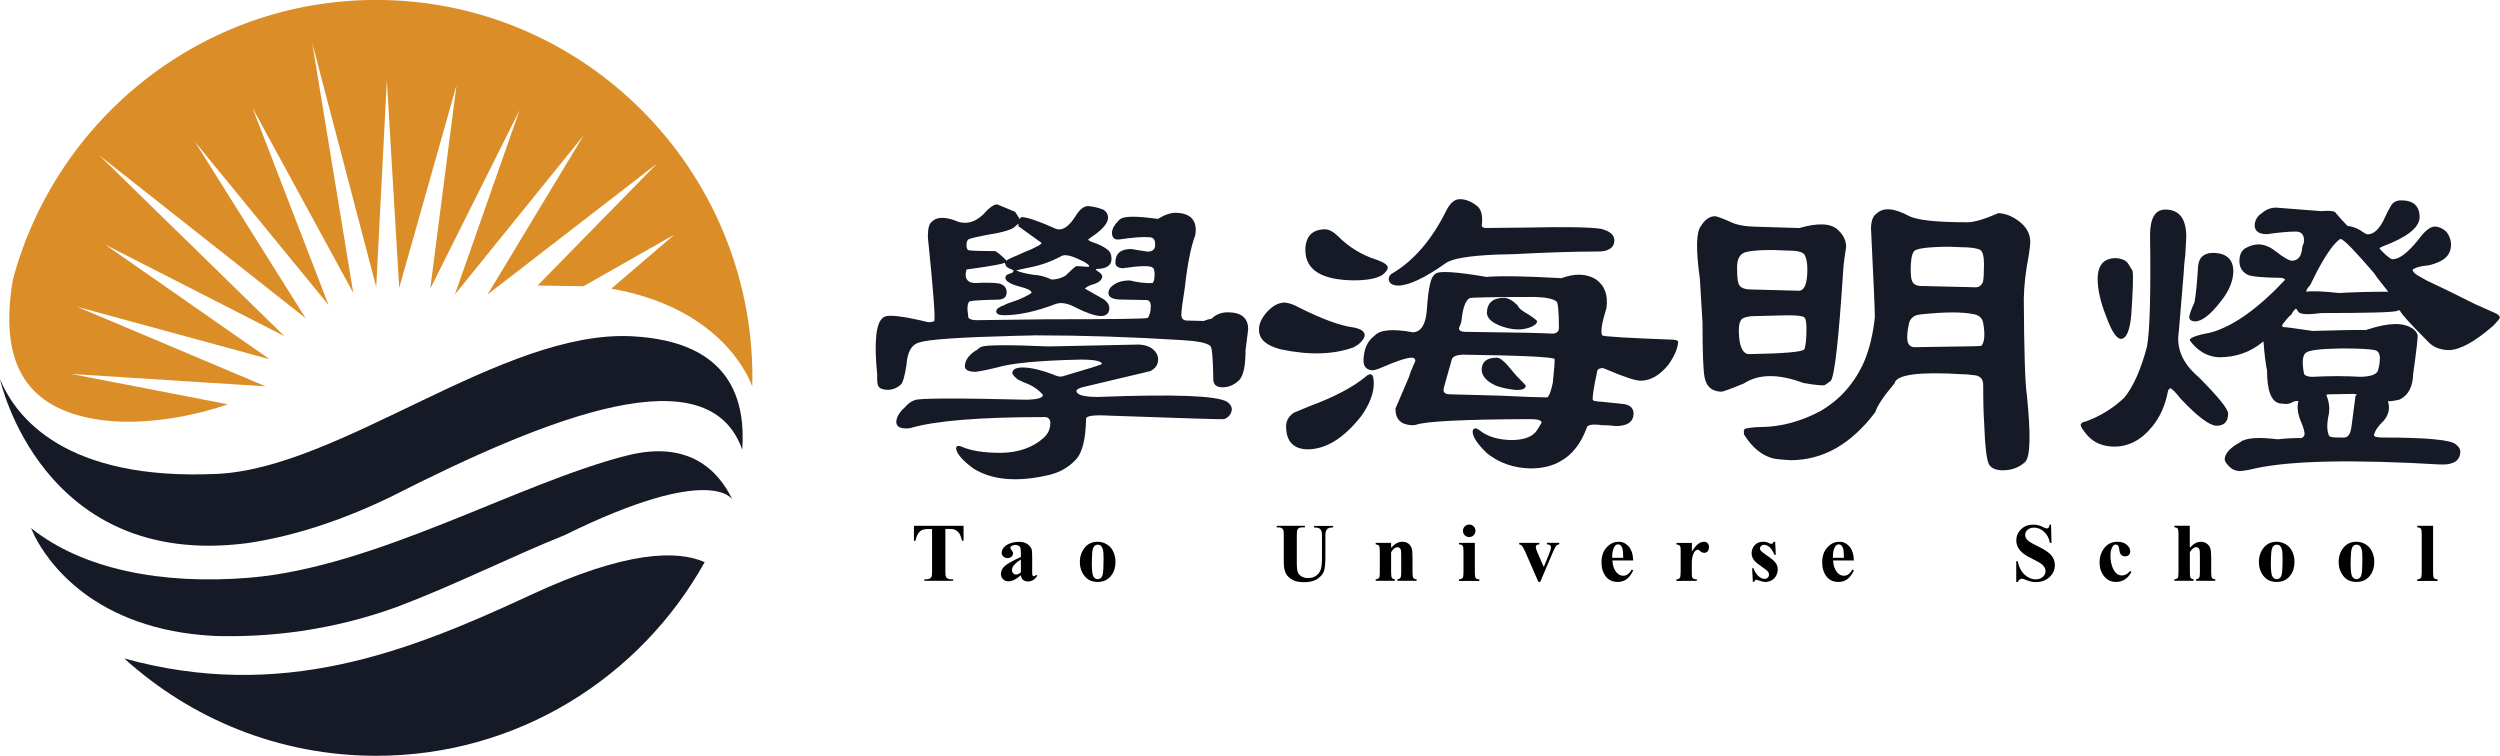
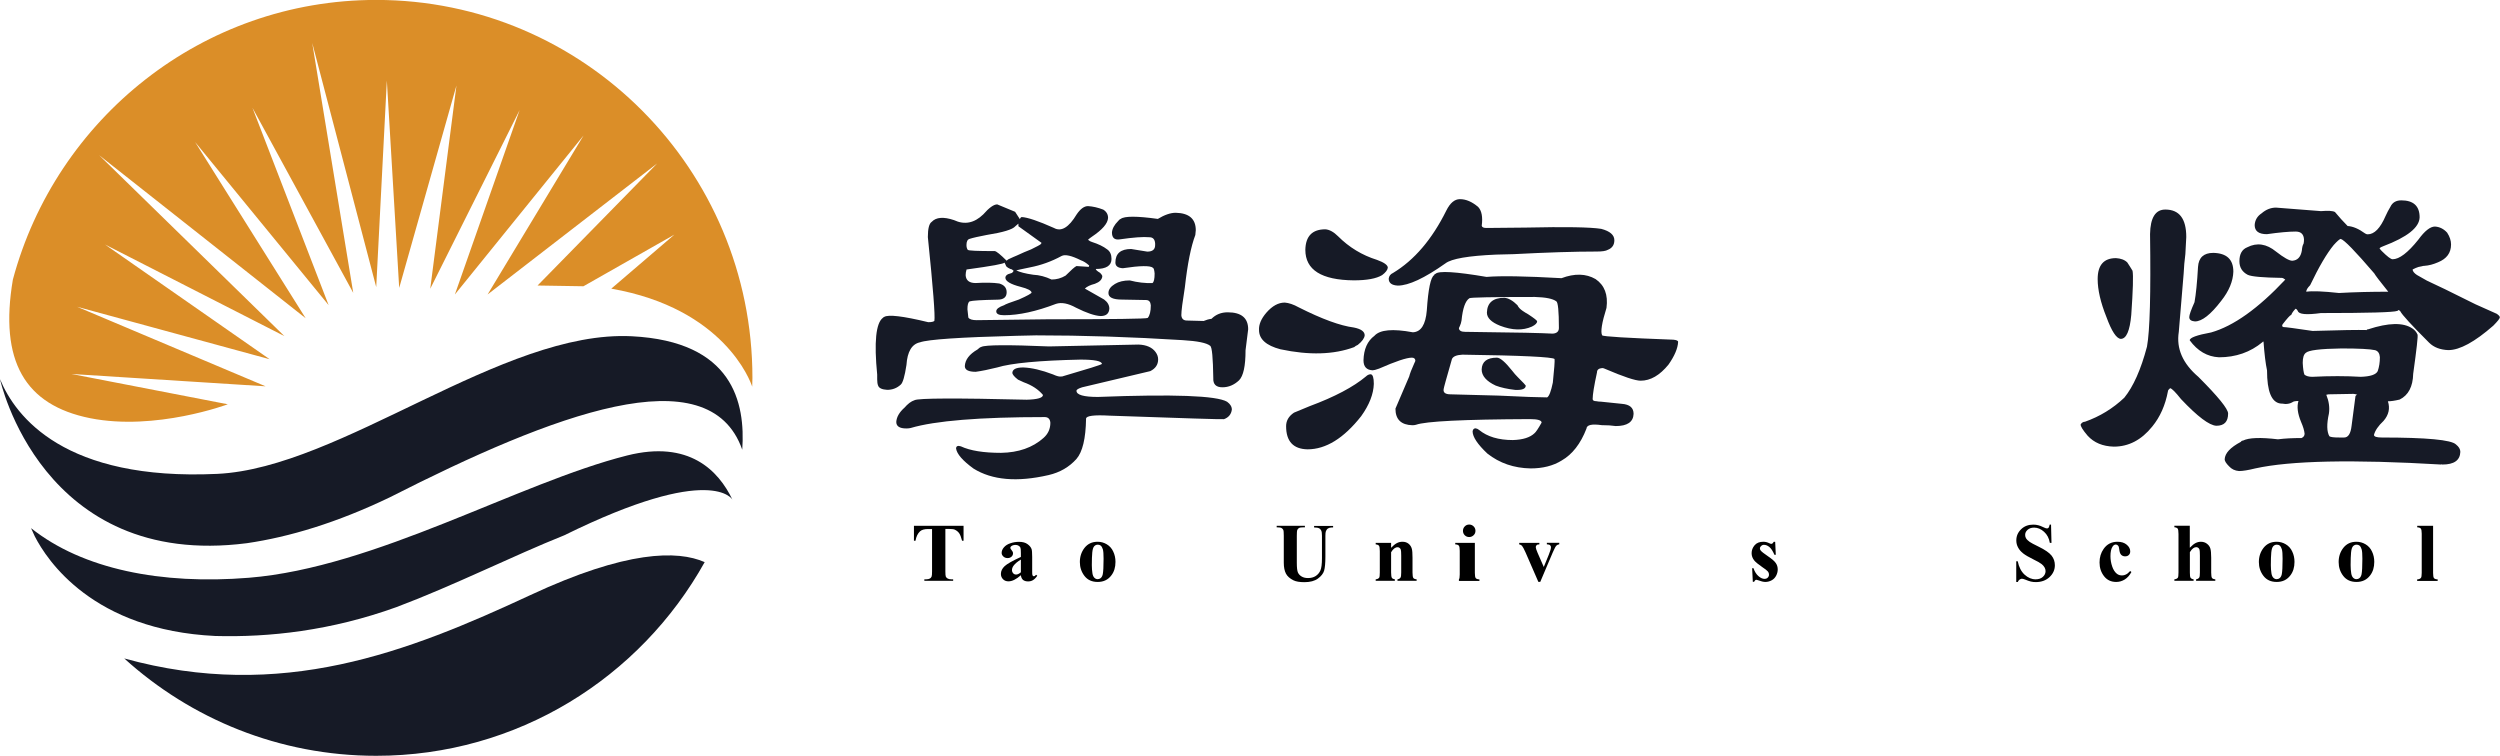
<svg xmlns="http://www.w3.org/2000/svg" version="1.1" id="图层_1" x="0px" y="0px" viewBox="0 0 3340.5 1009.9" style="enable-background:new 0 0 3340.5 1009.9;" xml:space="preserve">
  <style type="text/css">
	.st0{fill:#161A26;}
	.st1{fill:#DB8E28;}
</style>
  <g>
    <g>
      <path class="st0" d="M1533.6,424.8c2.7-3.1,4.1-8.7,4.1-16.9c-0.4-4.7-2.5-7-6.4-7l-32.1-0.6c-12.1,0-18.1-2.9-18.1-8.7    c0-4.7,2.9-8.7,8.7-12.2c5-3.1,11.7-4.7,19.8-4.7c10.5,2.7,20.6,3.9,30.3,3.5c1.9-1.2,2.9-5.4,2.9-12.8c-0.4-4.7-1.2-7.2-2.3-7.6    c-3.5-3.1-16.9-2.9-40.2,0.6c-6.6-0.4-9.9-2.9-9.9-7.6c0-12,7-18.1,21-18.1l21.6,3.5c7,0,10.5-2.9,10.5-8.7v-2.3    c-0.4-5.4-2.9-8.2-7.6-8.2c-8.2-0.8-21.6,0.2-40.2,2.9c-6.6,0.8-9.9-2.3-9.9-9.3c0.4-5,3.1-10.1,8.2-15.2c1.2-1.5,2.3-2.5,3.5-2.9    c5-3.9,21.6-3.9,49.6,0c8.9-5.4,16.9-8.2,23.9-8.2c17.9,0.4,26.8,8.2,26.8,23.3c-0.4,3.1-0.6,5.2-0.6,6.4    c-5.8,15.2-10.5,38.5-14,70c-3.1,19.1-4.7,31.5-4.7,37.3c0.4,4.7,2.9,7,7.6,7l22.2,0.6c3.5-1.5,7-2.5,10.5-2.9    c5.8-5.8,13-8.7,21.6-8.7c18.3,0,27.4,7.6,27.4,22.7l-3.5,28c0,21-2.9,34.4-8.7,40.2c-6.6,6.2-14,9.3-22.2,9.3    c-8.6,0-12.6-4.1-12.2-12.2c-0.4-27.2-1.7-41.6-4.1-43.2c-4.7-3.9-16.9-6.4-36.7-7.6c-68.8-4.3-134.1-6.4-196-6.4l-26.2,0.6    c-75.4,1.9-118.4,4.9-128.9,8.7c-10.9,2.3-16.9,12.4-18.1,30.3c-2.3,15.2-4.9,23.9-7.6,26.2c-5.1,4.7-11.1,7-18.1,7    c-7-0.4-11.1-2.3-12.2-5.8c-0.8-1.9-1.2-4.7-1.2-8.2v-6.4c-4.3-43.5-1.7-68.8,7.6-75.8c0.8-0.8,1.4-1.2,1.7-1.2    c5.4-3.5,25.1-1.2,58.9,7c4.3,0,7-0.6,8.2-1.7c1.2-6.6-1.7-43.9-8.7-112c0-11.3,1.7-18.1,5.2-20.4c5.8-6.2,15.7-7,29.7-2.3    c14,6.6,27,4.1,39.1-7.6c7.8-8.9,14-13.4,18.7-13.4c7.8,3.1,15.7,6.4,23.9,9.9c0.4,0.8,2.5,4.1,6.4,9.9c0.4-1.5,1.2-2.5,2.3-2.9    c7.8,0.4,22.2,5.2,43.2,14.6c9.7,5.4,19.8-0.6,30.3-18.1c5-7.4,10.1-11.1,15.2-11.1c6.6,0.4,13.4,2,20.4,4.7    c4.3,2.7,6.4,6.4,6.4,11.1c-0.4,7.4-7.6,15.7-21.6,25.1c-2.3,1.6-4.1,2.9-5.2,4.1c1.9,1.6,3.7,2.5,5.2,2.9    c8.5,2.7,15.4,6,20.4,9.9c3.9,2.7,5.8,7,5.8,12.8c0,8.9-7,13.4-21,13.4c0,1.2,1.9,2.9,5.8,5.2c1.9,1.9,2.9,3.5,2.9,4.7    c-0.4,4.3-3.7,7.6-9.9,9.9c-6.2,1.6-10.7,3.7-13.4,6.4l25.7,14.6c4.7,3.5,7,7.6,7,12.2c-0.4,6.6-4.3,9.9-11.7,9.9    c-7.8-0.4-18.7-4.1-32.7-11.1c-10.5-5.8-19.4-7.6-26.8-5.2c-26.4,10.1-49.6,15.2-69.4,15.2c-7,0-10.5-1.7-10.5-5.2    c0-3.1,3.5-5.8,10.5-8.2c1.5-1.2,8.2-3.7,19.8-7.6c11.3-5,16.9-8.2,16.9-9.3c-0.4-2.7-5.2-5.2-14.6-7.6    c-13.6-3.5-20.4-7.6-20.4-12.2c0-1.9,1.2-3.5,3.5-4.7l5.2-1.7c1.2-0.8,1.9-1.8,2.3-2.9c-1.6-1.5-2.9-2.3-4.1-2.3    c-4.3-1.9-6.4-3.7-6.4-5.2c-0.8-1.9-1.4-3.1-1.7-3.5c0,1.6-16.9,4.7-50.7,9.3c-0.8,2.7-1.2,5.2-1.2,7.6c0.4,7,4.9,10.5,13.4,10.5    c12.8-0.8,23.3-0.6,31.5,0.6c6.6,1.9,9.9,5.8,9.9,11.7c0,6.6-4.1,9.9-12.2,9.9c-21.4,0.4-33.8,1.2-37.3,2.3    c-2,1.2-2.9,4.7-2.9,10.5c0.4,4.7,0.8,8.4,1.2,11.1c1.5,2.3,5.2,3.5,11.1,3.5l95.1-1.2C1487.9,426.6,1532.4,426,1533.6,424.8z     M1521.3,460.4c10.5,0.4,18.1,3.7,22.7,9.9c2.3,3.1,3.5,6.4,3.5,9.9c0,7-3.5,12.2-10.5,15.7l-91,21.6c-5.1,1.6-7.6,3.1-7.6,4.7    c0,5.4,9.5,8.2,28.6,8.2c101.1-3.9,158.6-1.8,172.6,6.4c4.3,3.1,6.4,6.6,6.4,10.5c-0.8,6.2-4.3,10.5-10.5,12.8    c-2.7,0.4-53.7-1.2-152.8-4.7c-21-1.2-31.5,0.2-31.5,4.1c-0.4,26.4-4.7,44.3-12.8,53.7c-9.7,10.9-22.2,18.1-37.3,21.6    c-42,9.7-75.4,6.8-100.3-8.7c-14.4-10.5-22.2-19.4-23.3-26.8c0-2.3,1.2-3.5,3.5-3.5c1.5,0.4,2.5,0.6,2.9,0.6    c12.4,5.8,30.3,8.7,53.7,8.7c23.3-0.4,42.2-7,56.6-19.8c6.2-5.4,9.3-12.2,9.3-20.4c-0.4-5-2.9-7.6-7.6-7.6    c-86.7,0-146.4,4.9-179.1,14.6c-1.6,0.4-3.5,0.6-5.8,0.6c-8.9,0-13.4-2.9-13.4-8.7c0.4-6.6,4.1-13,11.1-19.2    c4.3-5,8.7-8.4,13.4-9.9c5.4-2.7,55.4-2.9,149.9-0.6c14.4-0.4,21.6-2.5,21.6-6.4c-6.2-7.4-14.8-13-25.7-16.9    c-2.7-1.2-5.2-2.3-7.6-3.5c-5.1-3.9-7.6-7-7.6-9.3c0.4-4.7,5.2-7,14.6-7c11.3,0.4,24.5,3.5,39.7,9.3c4.3,2,7.6,2.9,9.9,2.9    c0.8-0.4,1.4-0.4,1.8,0c34.6-10.1,52.5-15.7,53.7-16.9c-0.4-3.9-9.9-5.8-28.6-5.8c-55.2,1.2-92.4,4.7-111.4,10.5    c-10.9,2.7-20.4,4.7-28.6,5.8c-9.7,0-14.6-2.5-14.6-7.6c0.4-8.5,6-15.9,16.9-22.2c1.9-1.9,3.7-3.1,5.2-3.5    c5.4-2.7,35.6-2.9,90.4-0.6L1521.3,460.4z M1377.8,333.2c7.8-3.9,11.9-6,12.2-6.4c1.2-1.2,1.7-1.9,1.7-2.3l-30.9-22.2v-3.5    c-1.6,1.2-2.9,2.3-4.1,3.5c-3.5,4.3-16.3,8.2-38.5,11.7c-10.5,2-18.1,3.7-22.7,5.2c-2.7,0.8-4.1,3.5-4.1,8.2    c0,2.7,0.6,4.9,1.7,6.4c0.8,1.2,12.8,1.7,36.2,1.7c2.3,0.4,7.6,4.7,15.7,12.8c1.2-0.8,1.9-1.4,2.3-1.8c5-2.3,8.9-4.1,11.7-5.2    C1365.4,338.3,1371.6,335.6,1377.8,333.2z M1454.8,356.6c0.4-0.8,0.6-1.4,0.6-1.8c-3.9-3.5-7.6-5.8-11.1-7    c-12.4-6.2-21-8.2-25.7-5.8c-13.6,7.4-27.6,12.4-42,15.2c-11.3,2.3-17.5,3.7-18.7,4.1c4.7,2.3,12.2,4.3,22.7,5.8    c8.2,0.4,16.3,2.5,24.5,6.4c6.6,0,12.8-1.7,18.7-5.2c7.4-7.4,12.2-11.7,14.6-12.8C1443.5,355.8,1449,356.2,1454.8,356.6z" />
      <path class="st0" d="M1808.9,437.6c9.7,1.9,14.6,5.4,14.6,10.5c-0.4,3.9-3.5,8.2-9.3,12.8c-1.9,0.8-3.5,1.7-4.7,2.9    c-27.2,10.1-60.1,11.1-98.6,2.9c-19.1-5-28.6-13.6-28.6-25.7c-0.4-7.4,2.9-15.2,9.9-23.3c7.8-8.9,15.9-13.4,24.5-13.4    c5.4,0.4,11.7,2.5,18.7,6.4C1766.5,426.4,1791,435.3,1808.9,437.6z M1835.7,512.9c-0.4,13.6-6,28-16.9,43.2    c-23.3,29.6-47.2,44.3-71.7,44.3c-19.1-0.4-28.6-10.7-28.6-30.9c0-7.4,3.5-13.4,10.5-18.1l21-8.7c33.4-12.4,58.5-25.7,75.2-39.7    c1.9-1.9,4.1-2.9,6.4-2.9C1834.3,500.4,1835.7,504.7,1835.7,512.9z M1787.9,315.7c14.8,14.8,32.1,25.3,51.9,31.5    c9.7,3.5,14.6,7,14.6,10.5c-0.4,3.1-2.9,6.4-7.6,9.9c-7.8,4.7-20.4,7-37.9,7c-43.2-0.4-64.7-14-64.7-40.8    c0.4-18.3,9.3-27.4,26.8-27.4C1776.4,306.8,1782.1,309.9,1787.9,315.7z M2086.5,371.7c17.5-6.6,32.7-6.2,45.5,1.2    c12,8.2,16.9,21,14.6,38.5c-6.2,19.8-8.2,32.1-5.8,36.7c1.5,1.6,33.2,3.5,95.1,5.8c4.3,0.4,6.4,1.4,6.4,2.9    c-0.4,8.6-4.7,18.7-12.8,30.3c-11.7,14.4-24.1,21.6-37.3,21.6c-7,0-22.7-5.2-47.2-15.7c-1.6-0.8-2.9-1.2-4.1-1.2    c-4.7,0.4-7,2.3-7,5.8c-3.9,17.9-5.8,29.7-5.8,35.6c0,1.9,1.7,2.9,5.2,2.9c1.5,0.4,3.5,0.6,5.8,0.6l28,2.9    c10.5,0.8,15.7,5.2,15.7,13.4c-0.4,10.9-8.4,16.3-23.9,16.3c-5.1-0.8-11.3-1.2-18.7-1.2c-13.2-1.9-20-0.4-20.4,4.7    c-7.8,20.2-18.9,34.4-33.2,42.6c-11.3,7-25.1,10.5-41.4,10.5c-22.2-0.4-41.4-7-57.7-19.8c-13.2-12.4-19.8-22.4-19.8-29.7    c0.4-2.7,1.7-4.1,4.1-4.1c1.9,0.4,3.5,1.2,4.7,2.3c10.9,8.9,25.9,13.4,44.9,13.4c13.6-0.4,23.3-3.5,29.2-9.3    c1.5-1.2,4.7-5.8,9.3-14c0-3.1-5.2-4.7-15.7-4.7c-88.7,0.4-139.4,2.9-152.2,7.6c-1.6,0.4-3.1,0.6-4.7,0.6    c-15.2-0.4-22.7-7.8-22.7-22.2l18.4-43c0.8-3.5,3.1-9.5,7-18.1c0.8-1.2,1.2-2.3,1.2-3.5c-0.4-2.3-1.9-3.5-4.7-3.5    c-7,0-21.6,4.9-43.7,14.6c-4.3,1.6-7.2,2.3-8.7,2.3c-8.2-0.4-12.2-4.9-12.2-13.4c0.4-14.8,5.2-25.7,14.6-32.7    c7.4-8.2,24.5-9.7,51.3-4.7c10.9-0.4,17.1-10.1,18.7-29.2c1.9-28.8,5.2-44.5,9.9-47.2c0-0.8,0.6-1.4,1.7-1.7    c4.3-4.3,27-2.9,68.2,4.1C2005.2,368.4,2038.7,369,2086.5,371.7z M2038.7,304.1c52.9-1.2,86.5-0.6,100.9,1.7    c11.7,3.1,17.5,8.2,17.5,15.2c0,6.2-2.9,10.5-8.7,12.8c-2.7,1.6-7.6,2.3-14.6,2.3c-29.9,0-67.1,1.2-111.4,3.5l-23.3,0.6    c-36.9,1.6-59.5,5.4-67.7,11.7c-28,19.8-49.2,29.7-63.6,29.7c-8.2-0.4-12.2-3.5-12.2-9.3c0.4-3.5,2.3-6,5.8-7.6    c28.4-17.1,52.1-44.9,71.2-83.4c5-10.1,11.1-15.2,18.1-15.2c8.2,0,16.3,3.5,24.5,10.5c4.7,5.1,6.2,13.4,4.7,25.1    c0.4,2,2.5,2.9,6.4,2.9L2038.7,304.1z M2067.3,531c2.7-1.5,5.2-8.2,7.6-19.8c1.9-18.3,2.7-28.8,2.3-31.5    c-2.7-2.7-43.7-4.7-123.1-5.8c-7.8,0.4-12.4,2.3-14,5.8c-7.4,25.7-11.1,39.1-11.1,40.2c-0.8,4.7,2.3,7,9.3,7l64.2,1.7    C2035.2,530.2,2056.8,531,2067.3,531z M2074.8,445.8c5.4-0.4,8.2-2.9,8.2-7.6c0-22.5-1.2-34.4-3.5-35.6    c-4.7-3.5-14.2-5.4-28.6-5.8c-57.2,0-86.3,0.6-87.5,1.7c-5.4,3.5-8.9,13.4-10.5,29.7c-0.4,2.7-1.2,5.2-2.3,7.6    c-0.8,1.6-1.2,2.5-1.2,2.9c0.4,3.1,3.1,4.7,8.2,4.7l80.5,1.2C2055.6,445,2067.8,445.4,2074.8,445.8z M2028.2,504.1    c7,7,10.5,10.7,10.5,11.1c0,4.3-4.7,6.2-14,5.8c-10.5-1.2-19.2-3.1-26.2-5.8c-12.4-5.8-18.7-13-18.7-21.6    c0.4-10.5,7.2-15.7,20.4-15.7c4.3,0,11.1,5.8,20.4,17.5C2022.9,498.5,2025.5,501.4,2028.2,504.1z M2042.2,420.1    c7.8,5.1,11.7,8.2,11.7,9.3c0,2.3-2.3,4.7-7,7c-12.1,5.4-26.2,5.1-42.6-1.2c-11.7-4.7-17.5-10.5-17.5-17.5    c0.4-13.2,8.2-19.8,23.3-19.8c5.4,0.4,11.3,3.7,17.5,9.9c1.2,2.7,3.5,5.2,7,7.6C2036.9,417,2039.5,418.6,2042.2,420.1z" />
-       <path class="st0" d="M2404.4,304.7c25.3-7.4,42.6-6.4,51.9,2.9c7,6.6,10.5,14,10.5,22.2c-0.4,2.3-1.2,7.6-2.3,15.7    c-0.8,5.4-1.4,11.7-1.8,18.7c-5.8,89.4-11.3,137.6-16.3,144.6c-3.1,2.3-5.8,4.3-8.2,5.8c-3.9,0.8-13.4-0.2-28.6-2.9    c-33.1-12.4-59.5-12.2-79.3,0.6c-17.9,7.4-28,11.1-30.3,11.1c-12.4-0.4-19.8-6.6-22.2-18.7c-1.9-8.2-2.9-32.7-2.9-73.5l-3.5-58.3    c-5.4-38.9-5.1-62.4,1.2-70.6c5.4-8.9,11.9-13.4,19.2-13.4c3.1,0.4,9.9,2.9,20.4,7.6c7.8,3.9,18.7,6,32.7,6.4L2404.4,304.7z     M2333.3,336.7c-8.2,2-12.2,8.7-12.2,20.4c0,11.3,0.6,18.3,1.7,21c1.5,5.8,7.2,8.7,16.9,8.7l64.2,1.7c7.4-0.4,11.1-9.9,11.1-28.6    c0-8.2-1.2-14.6-3.5-19.2c-2.3-3.9-9.3-5.8-21-5.8C2364.4,333.4,2345.3,334,2333.3,336.7z M2340.3,422.5    c-8.6,0.8-13.4,2.9-14.6,6.4c-1.6,2.3-2.3,7-2.3,14c0.4,19.1,4.7,29.2,12.8,30.3c47-0.8,71.9-2.9,74.7-6.4    c1.9-4.3,2.9-13.6,2.9-28c0-8.9-1.2-14-3.5-15.2c-2.3-1.5-9.9-2.3-22.7-2.3L2340.3,422.5z M2649.9,512.9    c-0.4-7.4-4.9-11.3-13.4-11.7c-5.4-0.8-10.5-1.2-15.2-1.2c-57.5-3.5-87.5,0.6-89.8,12.2c-14.8,17.5-23.3,30.3-25.7,38.5    c-32.3,42.8-70,64.2-113.1,64.2c-9.3-0.4-17.1-1.2-23.3-2.3c-15.2-3.9-28.2-14.6-39.1-32.1v-1.2c-0.8-4.7,0.6-7,4.1-7    c6.6-1.2,13-1.7,19.2-1.7c26.8-0.4,53.3-7.6,79.3-21.6c26-15.2,45.5-37.3,58.3-66.5c7-17.1,11.7-36.7,14-58.9    c0-9.3-1.8-49-5.2-119c0.4-10.1,2.9-16.5,7.6-19.2c8.5-8.5,22.7-7.6,42.6,2.9c10.5,5.8,36.7,8.7,78.7,8.7    c8.9,0,22.7-4.1,41.4-12.2c9.7,0.4,19.2,4.3,28.6,11.7c9.3,7.4,14,16.5,14,27.4c-0.4,5.4-1.2,11.7-2.3,18.7    c-3.9,19.8-6,38.5-6.4,56c0.4,70.8,1.7,113.9,4.1,129.5c5.4,52.5,4.7,82.2-2.3,89.2c-8.2,7.4-18.1,11.1-29.7,11.1    c-8.6,0-14.6-2.3-18.1-7c-3.5-5-5.8-23.9-7-56.6C2650.3,550.4,2649.9,533.1,2649.9,512.9z M2647.6,462.1c4.3-5.4,5-15.7,2.3-30.9    c-1.2-5.8-4.9-9.5-11.1-11.1c-15.6-3.5-39.7-3.5-72.3,0c-9.7,0.8-15.2,5.8-16.3,15.2c-1.2,5.4-1.8,11.1-1.8,16.9    c0.4,7.8,3.7,11.7,9.9,11.7l39.1-0.6C2630.5,462.9,2647.2,462.5,2647.6,462.1z M2620.2,330.3c-7-0.4-13.6-0.6-19.8-0.6    c-26.4,0.4-40.8,2.5-43.2,6.4c-2.7,3.9-4.1,11.7-4.1,23.3c0,8.2,0.6,13.4,1.7,15.7c1.5,4.3,5.2,6.6,11.1,7l71.7,1.7    c5.8,0.8,9.9-1.7,12.2-7.6c0.8-5,1.2-12.8,1.2-23.3s-1.7-16.9-5.2-19.2C2640.8,331.5,2632.2,330.3,2620.2,330.3z" />
      <path class="st0" d="M2911.3,443.5c-3.5,22.2,5.2,42.2,26.2,60.1c26.4,26.4,39.7,42.8,39.7,49c0,10.9-5.2,16.3-15.7,16.3    c-9.3-0.4-25.1-12.2-47.2-35.6c-7.4-9.3-12.2-14.2-14.6-14.6c-1.9,1.6-2.9,2.9-2.9,4.1c-3.5,18.7-10.5,34.4-21,47.2    c-14.4,17.9-31.5,26.8-51.3,26.8c-14.8-0.4-26.4-5.2-35-14.6c-6.6-7.8-9.7-12.8-9.3-15.2c1.5-2.3,3.5-3.5,5.8-3.5    c19.8-7,37.3-17.7,52.5-32.1c12-14.8,22.2-37.5,30.3-68.2c3.9-21,5.2-71.2,4.1-150.5c0.4-21.8,7.2-32.7,20.4-32.7    c18.7,0,28,12.2,28,36.7c-0.4,5.8-0.8,13.4-1.2,22.7c-1.2,8.9-1.9,17.7-2.3,26.2L2911.3,443.5z M2842.5,350.7    c2.3,3.5,4.7,7.2,7,11.1c1.2,6.2,0.6,25.9-1.7,58.9c-1.9,21.4-6.6,32.1-14,32.1c-5.8-0.4-12.2-10.1-19.2-29.2    c-7.8-19.4-11.7-36.4-11.7-50.7c0-18.7,8.2-28,24.5-28C2833.9,345.3,2839,347.2,2842.5,350.7z M2932.3,403.8    c1.9-10.5,3.5-26.2,4.7-47.2c0.8-12.4,7.6-18.7,20.4-18.7c17.9,0.4,26.8,8.7,26.8,25.1c-0.4,12.8-5.8,25.9-16.3,39.1    c-14,18.3-25.7,27.4-35,27.4c-5.1-0.4-7.6-2.3-7.6-5.8C2925.3,420.9,2927.6,414.3,2932.3,403.8z M3164.4,440    c27.2-8.9,46.8-9.3,58.9-1.2c3.1,2,5.4,4.7,7,8.2c0.8,2-1.2,19.4-5.8,52.5c-0.4,17.1-6.4,28.6-18.1,34.4    c-6.6,1.6-11.9,2.3-15.7,2.3c3.1,9.3,1.2,18.1-5.8,26.2c-7,6.6-11.3,12.8-12.8,18.7c0,2.3,3.5,3.5,10.5,3.5    c59.9,0,92.9,3.1,99.1,9.3c3.9,3.1,5.8,6.4,5.8,9.9c-0.4,11.3-8.4,16.9-23.9,16.9c-1.2-0.4-1.7-0.4-1.7,0    c-118.6-7-201.4-5.2-248.5,5.2c-9.3,2.3-16.5,3.5-21.6,3.5c-5.4-0.4-9.9-2.5-13.4-6.4c-3.9-3.9-5.8-7-5.8-9.3    c0.4-8.2,7.6-15.9,21.6-23.3c0.8-1.2,1.7-1.7,2.9-1.7c7.8-3.9,23.3-4.5,46.7-1.7c9.3-1.2,19.8-1.7,31.5-1.7    c2.7-1.2,4.1-3.1,4.1-5.8c-0.4-4.3-2-9.5-4.7-15.7c-4.7-11.3-5.8-20.6-3.5-28c-4.3,0-7,0.6-8.2,1.7c-2.7,1.6-5.8,2.3-9.3,2.3    c-2.7-0.4-4.9-0.6-6.4-0.6c-12.1-1.5-18.1-16.3-18.1-44.3c-1.9-8.9-3.5-21.8-4.7-38.5c-0.8,0-1.2,0.2-1.2,0.6    c-16.3,13.6-35.8,20.4-58.3,20.4c-15.6-0.8-28.6-8.4-39.1-22.7c0-3.5,9.5-7,28.6-10.5c29.9-8.5,63-32.1,99.1-70.6    c-1.9-1.5-3.5-2.3-4.7-2.3c-25.3-0.4-40.4-1.7-45.5-4.1c-7.4-3.9-11.1-9.9-11.1-18.1c0-9.7,3.5-15.9,10.5-18.7    c12.8-6.6,25.7-4.7,38.5,5.8c10.5,8.2,17.7,12.2,21.6,12.2c7-0.4,11.3-4.9,12.8-13.4c0.4-4.7,1.2-7.8,2.3-9.3    c0.4-1.5,0.6-3.5,0.6-5.8c-0.4-7-4.1-10.5-11.1-10.5c-9.3,0-22.2,1.2-38.5,3.5c-10.9,0-16.3-4.1-16.3-12.2    c0.4-6.6,3.5-11.9,9.3-15.7c5.8-5,12.2-7.6,19.2-7.6l60.1,4.7c9.7-0.8,15.9-0.4,18.7,1.2c5.4,6.6,11.1,12.8,16.9,18.7    c7,0.4,14.8,3.7,23.3,9.9c1.2,0.8,2.3,1.2,3.5,1.2c8.9,0,16.9-8.2,23.9-24.5c1.9-4.3,4.1-8.4,6.4-12.2c2.7-5.8,7.6-8.7,14.6-8.7    c16.3,0,24.5,7.6,24.5,22.7c-0.4,13.6-16.5,26.4-48.4,38.5c-2.3,0.8-4.1,1.7-5.2,2.9c0.8,1.2,1.8,2.3,2.9,3.5    c7.4,7.4,12.2,11.1,14.6,11.1c8.9,0,20.4-8.7,34.4-26.2c8.5-11.7,15.9-17.5,22.2-17.5c6.2,0.4,11.7,3.1,16.3,8.2    c3.5,5.4,5.2,10.7,5.2,15.7c0,11.3-5.8,19.2-17.5,23.9c-6.2,2.7-12.2,4.3-18.1,4.7c-1.2,0-2.3,0.2-3.5,0.6    c-3.1,0.4-5.8,1.2-8.2,2.3c-2.7,1.2-4.1,1.9-4.1,2.3c0.4,2.3,2.3,4.7,5.8,7c4.3,2.3,8.7,4.9,13.4,7.6    c10.5,4.7,32.1,15.2,64.7,31.5l28.6,12.8c2.7,1.9,4.1,3.5,4.1,4.7c0,1.6-2.9,5.2-8.7,11.1c-24.9,21.8-44.9,32.7-60.1,32.7    c-10.9-0.4-19.4-3.7-25.7-9.9l-0.6-0.6c-22.9-22.9-35.6-36.7-37.9-41.4c-1.2-1.2-2-1.7-2.3-1.7c-0.8,0.8-1.4,1.2-1.7,1.2    c-4.7,1.9-38.7,2.9-102.1,2.9c-19.4,2.7-29.7,1.7-30.9-2.9c-0.8-1.5-1.7-2.5-2.9-2.9c-2.7,2.7-4.7,5.4-5.8,8.2    c-1.6,0.4-5.4,4.7-11.7,12.8c-0.4,1.2-0.6,2-0.6,2.3l1.7,1.2c2.7,0,15.7,1.7,39.1,5.2c37.3-1.2,61.4-1.5,72.3-1.2    C3162.7,440.2,3163.2,440,3164.4,440z M3081,471.5c-2.7,2-4.1,6.4-4.1,13.4c0.4,7.8,1.2,13,2.3,15.7c2.3,1.9,5.8,2.9,10.5,2.9    c23.3-1.2,44.9-1.2,64.7,0c12.8-0.4,20.4-2.9,22.7-7.6c1.9-5.4,2.9-11.7,2.9-18.7c-0.4-5-2.5-8.2-6.4-9.3    c-6.6-1.5-21.6-2.3-44.9-2.3C3100.4,466,3084.5,468,3081,471.5z M3081.6,389.8c8.2-1.2,22.7-0.6,43.7,1.7    c21.4-1.2,43.4-1.7,65.9-1.7c-11.3-14-17.5-22.2-18.7-24.5c-25.3-29.5-40.2-44.9-44.9-46.1c-1.6,0.4-4.7,3.1-9.3,8.2    c-9.3,11.3-19.8,29.2-31.5,53.7C3083.3,384.6,3081.6,387.5,3081.6,389.8z M3132.3,584.6c5.4,0,8.7-5.2,9.9-15.7l5.2-39.7    c0.4-0.8,1.2-1.4,2.3-1.7c-1.9-0.8-3.7-1.2-5.2-1.2l-33.2,0.6c-1.6,0.4-2.5,0.6-2.9,0.6c3.5,8.6,4.7,16.9,3.5,25.1    c-3.1,14-2.9,24.1,0.6,30.3c1.5,1.2,6,1.7,13.4,1.7L3132.3,584.6L3132.3,584.6z" />
    </g>
  </g>
  <g>
    <path class="st1" d="M120.5,558.8c87.6,17.4,183.9-18.6,183.9-18.6l-209-40.5l259.5,16.5L103,409.9L360.3,480l-220-153.3L380,449.1   L132.5,207.4l275.9,217.8L260.7,189.8l178.4,217.9L337.3,144L472,391.3L417.2,57.4l85.5,326.2l14.2-275.9l16.5,277l76.5-270.4   l-35,271.5l119.4-238.7l-86.5,246.4l171.9-212.4L651.5,393.5l226.6-175.1L718.3,381.5l61.3,1l121.5-69l-84.3,72.2   c150.7,26.4,186,123.7,188.3,131c0.2-4,0.3-7.8,0.3-11.8c0-278.8-225.2-505-502.8-505C270.3,0,74.9,158.5,17.2,373.6   C-1.2,482.5,33.2,541.3,120.5,558.8z" />
    <path class="st0" d="M708.8,795.1C545,871.3,375.8,937.9,166,879.8c89.1,80.8,207.2,130.1,336.7,130.1   c188.7,0,352.9-104.4,438.9-258.8C905.2,735.1,837.1,735.3,708.8,795.1z" />
    <path class="st0" d="M844.2,449.3c-173-8.7-388.7,176.2-554,183.9C86.6,642.7,20.9,557.2,0,506.6c0,0,55,254.7,330,219.2   c56.6-8.3,120.1-27.3,190.9-61.3c218.2-111,426.3-190.6,470.9-63.6C996.1,538,979.5,456.2,844.2,449.3z" />
    <path class="st0" d="M754.1,715.2c197.9-97.5,224.6-47.5,224.6-47.5c-18.7-39.1-58.1-79.9-140.7-59.1   C692.7,645.3,501.9,758.3,332.6,772c-116.9,9.5-222.1-11.3-291.1-66.3c1.6,3.6,3.2,7.2,4.9,10.8c16.4,32.1,77.7,125.5,241.3,133.3   c71.7,2,154.6-7,242.1-38.6C606.9,782.2,685.1,742.8,754.1,715.2L754.1,715.2z" />
  </g>
  <g>
    <path d="M1287.5,702.6v19.9h-2c-1.2-4.6-2.4-7.9-3.8-9.9c-1.4-2-3.3-3.6-5.8-4.8c-1.4-0.7-3.8-1-7.2-1h-5.5v56.7   c0,3.8,0.2,6.1,0.6,7c0.4,0.9,1.2,1.8,2.4,2.5c1.2,0.7,2.9,1.1,5,1.1h2.4v2h-38.5v-2h2.4c2.1,0,3.8-0.4,5.1-1.1   c0.9-0.5,1.7-1.4,2.2-2.6c0.4-0.9,0.6-3.1,0.6-6.8v-56.7h-5.3c-5,0-8.5,1-10.8,3.1c-3.1,2.9-5.1,7.1-6,12.5h-2.1v-19.9H1287.5z" />
    <path d="M1364.1,768.6c-6.2,5.5-11.7,8.2-16.6,8.2c-2.9,0-5.3-0.9-7.2-2.8c-1.9-1.9-2.9-4.3-2.9-7.1c0-3.9,1.7-7.3,5-10.4   c3.3-3.1,10.6-7.2,21.7-12.3V739c0-3.8-0.2-6.2-0.6-7.2c-0.4-1-1.2-1.9-2.4-2.6c-1.2-0.7-2.5-1.1-3.9-1.1c-2.3,0-4.3,0.5-5.8,1.6   c-0.9,0.7-1.4,1.4-1.4,2.3c0,0.8,0.5,1.7,1.5,2.8c1.4,1.6,2.1,3.1,2.1,4.5c0,1.8-0.7,3.3-2,4.5c-1.3,1.2-3,1.9-5.2,1.9   c-2.3,0-4.2-0.7-5.7-2.1c-1.5-1.4-2.3-3-2.3-4.8c0-2.6,1-5.1,3.1-7.5c2.1-2.4,4.9-4.2,8.6-5.4c3.7-1.3,7.5-1.9,11.5-1.9   c4.8,0,8.6,1,11.4,3.1c2.8,2,4.6,4.3,5.4,6.6c0.5,1.5,0.8,5,0.8,10.5v19.7c0,2.3,0.1,3.8,0.3,4.4c0.2,0.6,0.5,1,0.8,1.3   c0.4,0.3,0.8,0.4,1.2,0.4c0.9,0,1.9-0.7,2.9-2l1.6,1.3c-1.8,2.7-3.7,4.6-5.6,5.8c-1.9,1.2-4.1,1.8-6.6,1.8c-2.9,0-5.1-0.7-6.8-2   C1365.4,773.4,1364.4,771.4,1364.1,768.6z M1364.1,764.7v-17c-4.4,2.6-7.6,5.3-9.8,8.2c-1.4,2-2.1,3.9-2.1,5.9   c0,1.7,0.6,3.1,1.8,4.4c0.9,1,2.2,1.5,3.8,1.5C1359.6,767.7,1361.7,766.7,1364.1,764.7z" />
    <path d="M1466.6,723.9c4.4,0,8.5,1.1,12.3,3.4s6.7,5.5,8.6,9.7c2,4.2,3,8.8,3,13.8c0,7.2-1.8,13.2-5.5,18   c-4.4,5.9-10.5,8.8-18.3,8.8c-7.6,0-13.5-2.7-17.6-8c-4.1-5.3-6.2-11.5-6.2-18.6c0-7.3,2.1-13.6,6.3-19   C1453.5,726.6,1459.2,723.9,1466.6,723.9z M1466.8,727.8c-1.8,0-3.4,0.7-4.7,2.1c-1.3,1.4-2.2,4.1-2.6,8.2   c-0.4,4.1-0.6,9.8-0.6,17.1c0,3.9,0.3,7.5,0.8,10.8c0.4,2.6,1.2,4.5,2.5,5.9c1.3,1.3,2.8,2,4.4,2c1.6,0,3-0.5,4.1-1.4   c1.4-1.2,2.3-2.9,2.8-5.1c0.7-3.4,1.1-10.4,1.1-20.8c0-6.1-0.3-10.4-1-12.7c-0.7-2.3-1.7-4-3-5   C1469.5,728.1,1468.3,727.8,1466.8,727.8z" />
    <path d="M1705.7,702.6h37.9v2h-1.9c-2.9,0-4.8,0.3-5.9,0.9c-1.1,0.6-1.8,1.4-2.3,2.5c-0.5,1-0.7,3.7-0.7,7.9v36   c0,6.6,0.5,10.9,1.5,13.1s2.6,3.9,4.9,5.3c2.3,1.4,5.1,2.1,8.6,2.1c4,0,7.4-0.9,10.2-2.7c2.8-1.8,4.9-4.3,6.3-7.4   c1.4-3.1,2.1-8.6,2.1-16.4v-30c0-3.3-0.3-5.6-1-7s-1.6-2.4-2.6-2.9c-1.6-0.8-3.9-1.2-6.9-1.2v-2h25.4v2h-1.5   c-2.1,0-3.8,0.4-5.1,1.2c-1.4,0.8-2.4,2.1-3,3.7c-0.5,1.2-0.7,3.2-0.7,6.2v27.9c0,8.6-0.6,14.9-1.7,18.7c-1.1,3.8-3.9,7.4-8.3,10.6   c-4.4,3.2-10.4,4.8-18,4.8c-6.4,0-11.3-0.8-14.7-2.5c-4.7-2.3-8.1-5.3-10-8.9s-2.9-8.5-2.9-14.6v-36c0-4.2-0.2-6.9-0.7-7.9   c-0.5-1-1.3-1.9-2.4-2.5s-3.3-0.9-6.4-0.9V702.6z" />
    <path d="M1858.8,725.4v6.6c2.6-2.8,5.1-4.9,7.5-6.2c2.4-1.3,4.9-1.9,7.7-1.9c3.3,0,6,0.9,8.2,2.7c2.2,1.8,3.6,4.1,4.3,6.8   c0.6,2.1,0.9,6,0.9,11.9V765c0,3.9,0.4,6.3,1.1,7.3c0.7,1,2.2,1.6,4.4,1.8v2h-25.6v-2c1.9-0.3,3.3-1,4.1-2.4   c0.6-0.9,0.9-3.1,0.9-6.7v-22.5c0-4.2-0.2-6.8-0.5-7.9s-0.9-1.9-1.7-2.5c-0.8-0.6-1.6-0.9-2.6-0.9c-3.1,0-6,2.2-8.7,6.7V765   c0,3.8,0.4,6.2,1.1,7.2c0.7,1,2,1.6,3.9,1.9v2h-25.6v-2c2.1-0.2,3.6-0.9,4.6-2.1c0.6-0.8,0.9-3.1,0.9-7v-28.6   c0-3.8-0.4-6.2-1.1-7.2c-0.7-0.9-2.2-1.6-4.4-1.8v-2H1858.8z" />
-     <path d="M1970.7,725.4v40.2c0,3.6,0.4,5.9,1.2,6.9c0.8,1,2.5,1.6,4.9,1.7v2h-27.4v-2c2.2-0.1,3.9-0.7,5-2c0.7-0.8,1.1-3,1.1-6.6   V736c0-3.6-0.4-5.9-1.2-6.9c-0.8-1-2.4-1.6-4.8-1.7v-2H1970.7z M1963.1,700.9c2.3,0,4.3,0.8,6,2.5c1.6,1.6,2.4,3.6,2.4,5.9   c0,2.3-0.8,4.3-2.5,5.9s-3.6,2.4-5.9,2.4s-4.3-0.8-5.9-2.4s-2.4-3.6-2.4-5.9c0-2.3,0.8-4.3,2.4-5.9   C1958.8,701.7,1960.8,700.9,1963.1,700.9z" />
+     <path d="M1970.7,725.4v40.2c0,3.6,0.4,5.9,1.2,6.9c0.8,1,2.5,1.6,4.9,1.7v2h-27.4v-2c0.7-0.8,1.1-3,1.1-6.6   V736c0-3.6-0.4-5.9-1.2-6.9c-0.8-1-2.4-1.6-4.8-1.7v-2H1970.7z M1963.1,700.9c2.3,0,4.3,0.8,6,2.5c1.6,1.6,2.4,3.6,2.4,5.9   c0,2.3-0.8,4.3-2.5,5.9s-3.6,2.4-5.9,2.4s-4.3-0.8-5.9-2.4s-2.4-3.6-2.4-5.9c0-2.3,0.8-4.3,2.4-5.9   C1958.8,701.7,1960.8,700.9,1963.1,700.9z" />
    <path d="M2055.6,777.6l-17.1-39.3c-2.1-4.7-3.7-7.7-4.8-9c-0.8-0.9-2.1-1.6-3.7-1.9v-2h26.9v2c-1.7,0-2.9,0.3-3.5,0.9   c-0.9,0.8-1.3,1.7-1.3,2.8c0,1.3,0.8,3.8,2.4,7.5l8.3,19l6.7-16.4c1.9-4.7,2.9-8,2.9-10c0-1.1-0.4-2-1.2-2.7   c-0.8-0.7-2.2-1.1-4.3-1.2v-2h16.6v2c-1.6,0.2-2.9,0.8-3.9,1.8c-1,1-2.5,3.8-4.6,8.6l-16.9,39.8H2055.6z" />
-     <path d="M2182.3,748.9h-27.8c0.3,6.7,2.1,12,5.4,15.9c2.5,3,5.5,4.5,9,4.5c2.2,0,4.1-0.6,5.9-1.8c1.8-1.2,3.7-3.4,5.7-6.5l1.8,1.2   c-2.7,5.6-5.8,9.6-9.1,11.9c-3.3,2.3-7.2,3.5-11.5,3.5c-7.5,0-13.2-2.9-17.1-8.7c-3.1-4.7-4.7-10.4-4.7-17.3   c0-8.5,2.3-15.2,6.9-20.2c4.6-5,9.9-7.5,16.1-7.5c5.1,0,9.6,2.1,13.4,6.3C2179.9,734.4,2182,740.7,2182.3,748.9z M2168.9,745.3   c0-5.8-0.3-9.8-0.9-12c-0.6-2.2-1.6-3.8-3-4.9c-0.8-0.7-1.8-1-3-1c-1.9,0-3.4,0.9-4.6,2.8c-2.1,3.2-3.2,7.6-3.2,13.2v1.9H2168.9z" />
-     <path d="M2260.7,725.4v11.5c3.4-5.2,6.3-8.7,8.8-10.4c2.5-1.7,5-2.6,7.3-2.6c2,0,3.6,0.6,4.9,1.9c1.2,1.2,1.8,3,1.8,5.3   c0,2.4-0.6,4.3-1.8,5.6c-1.2,1.3-2.6,2-4.3,2c-1.9,0-3.6-0.6-5-1.8c-1.4-1.2-2.2-1.9-2.5-2.1c-0.4-0.2-0.8-0.3-1.2-0.3   c-1,0-2,0.4-3,1.2c-1.5,1.2-2.6,3-3.4,5.3c-1.2,3.5-1.7,7.4-1.7,11.6v11.7l0.1,3c0,2.1,0.1,3.4,0.4,4c0.4,1,1.1,1.7,1.9,2.1   c0.8,0.5,2.3,0.7,4.3,0.8v2H2240v-2c2.2-0.2,3.7-0.8,4.5-1.8c0.8-1,1.2-3.7,1.2-8.2v-28c0-2.9-0.1-4.7-0.4-5.5   c-0.4-1-0.9-1.8-1.6-2.2c-0.7-0.5-1.9-0.8-3.6-1v-2H2260.7z" />
    <path d="M2372,724l0.8,17.3h-1.8c-2.2-5.1-4.5-8.6-6.9-10.5c-2.4-1.9-4.7-2.8-7.1-2.8c-1.5,0-2.7,0.5-3.8,1.5c-1,1-1.6,2.1-1.6,3.4   c0,1,0.4,1.9,1.1,2.8c1.2,1.5,4.4,4,9.7,7.6c5.3,3.6,8.8,6.6,10.5,9.2c1.7,2.5,2.5,5.3,2.5,8.4c0,2.8-0.7,5.6-2.1,8.3   c-1.4,2.7-3.4,4.8-6,6.2c-2.6,1.4-5.4,2.2-8.5,2.2c-2.4,0-5.7-0.8-9.7-2.3c-1.1-0.4-1.8-0.6-2.2-0.6c-1.2,0-2.2,0.9-3,2.7h-1.8   l-0.9-18.2h1.8c1.6,4.8,3.9,8.3,6.7,10.7s5.5,3.6,8,3.6c1.7,0,3.2-0.5,4.3-1.6c1.1-1.1,1.7-2.4,1.7-3.9c0-1.7-0.5-3.2-1.6-4.5   s-3.5-3.2-7.3-5.7c-5.5-3.8-9.1-6.8-10.7-8.8c-2.4-3-3.6-6.2-3.6-9.8c0-3.9,1.3-7.4,4-10.6c2.7-3.2,6.6-4.7,11.7-4.7   c2.7,0,5.4,0.7,8,2c1,0.5,1.8,0.8,2.4,0.8c0.7,0,1.2-0.1,1.6-0.4c0.4-0.3,1-1,1.9-2.3H2372z" />
-     <path d="M2477.2,748.9h-27.8c0.3,6.7,2.1,12,5.4,15.9c2.5,3,5.5,4.5,9,4.5c2.2,0,4.1-0.6,5.9-1.8c1.8-1.2,3.7-3.4,5.7-6.5l1.8,1.2   c-2.7,5.6-5.8,9.6-9.1,11.9c-3.3,2.3-7.2,3.5-11.5,3.5c-7.5,0-13.2-2.9-17.1-8.7c-3.1-4.7-4.7-10.4-4.7-17.3   c0-8.5,2.3-15.2,6.9-20.2c4.6-5,9.9-7.5,16.1-7.5c5.1,0,9.6,2.1,13.4,6.3C2474.8,734.4,2476.9,740.7,2477.2,748.9z M2463.8,745.3   c0-5.8-0.3-9.8-0.9-12s-1.6-3.8-3-4.9c-0.8-0.7-1.8-1-3-1c-1.9,0-3.4,0.9-4.6,2.8c-2.1,3.2-3.2,7.6-3.2,13.2v1.9H2463.8z" />
    <path d="M2740.6,700.9l0.6,24.5h-2.2c-1-6.1-3.6-11.1-7.7-14.8c-4.1-3.7-8.5-5.6-13.3-5.6c-3.7,0-6.6,1-8.8,3   c-2.2,2-3.2,4.2-3.2,6.8c0,1.6,0.4,3.1,1.1,4.3c1,1.7,2.7,3.4,5,5c1.7,1.2,5.6,3.3,11.8,6.3c8.6,4.2,14.4,8.2,17.4,12   c3,3.8,4.4,8.1,4.4,12.9c0,6.1-2.4,11.4-7.2,15.9c-4.8,4.4-10.9,6.6-18.2,6.6c-2.3,0-4.5-0.2-6.6-0.7s-4.6-1.4-7.8-2.7   c-1.7-0.7-3.2-1.1-4.3-1.1c-0.9,0-1.9,0.4-3,1.1c-1,0.7-1.9,1.8-2.5,3.3h-2V750h2c1.6,7.8,4.7,13.8,9.2,17.9   c4.5,4.1,9.4,6.2,14.7,6.2c4,0,7.3-1.1,9.7-3.3s3.6-4.8,3.6-7.7c0-1.7-0.5-3.4-1.4-5c-0.9-1.6-2.3-3.2-4.2-4.6   c-1.9-1.5-5.2-3.4-10-5.7c-6.7-3.3-11.5-6.1-14.4-8.4c-2.9-2.3-5.2-4.9-6.7-7.8c-1.6-2.9-2.4-6-2.4-9.4c0-5.9,2.1-10.8,6.4-15   s9.7-6.2,16.3-6.2c2.4,0,4.7,0.3,6.9,0.9c1.7,0.4,3.8,1.2,6.2,2.4c2.4,1.2,4.1,1.8,5.1,1.8c0.9,0,1.7-0.3,2.2-0.9   c0.5-0.6,1-2,1.5-4.2H2740.6z" />
    <path d="M2846.3,763l1.7,1.3c-2.4,4.5-5.4,7.8-8.9,10c-3.6,2.2-7.3,3.3-11.4,3.3c-6.8,0-12.2-2.5-16.2-7.6   c-4-5.1-6.1-11.2-6.1-18.4c0-6.9,1.8-13,5.5-18.2c4.4-6.3,10.6-9.5,18.4-9.5c5.2,0,9.4,1.3,12.5,4c3.1,2.6,4.6,5.6,4.6,8.8   c0,2.1-0.6,3.7-1.9,4.9c-1.2,1.2-2.9,1.8-4.9,1.8c-2.1,0-3.9-0.7-5.3-2.1c-1.4-1.4-2.2-3.9-2.6-7.5c-0.2-2.3-0.7-3.9-1.6-4.8   c-0.8-0.9-1.8-1.4-2.9-1.4c-1.7,0-3.2,0.9-4.4,2.8c-1.9,2.8-2.8,7-2.8,12.8c0,4.8,0.8,9.3,2.3,13.7c1.5,4.4,3.6,7.6,6.2,9.7   c2,1.6,4.3,2.3,7,2.3c1.8,0,3.5-0.4,5-1.2C2842.3,766.9,2844.2,765.4,2846.3,763z" />
    <path d="M2926,702.6v29.3c2.8-2.9,5.3-5,7.6-6.2c2.3-1.2,4.7-1.8,7.2-1.8c3.2,0,5.9,0.9,8.2,2.7c2.3,1.8,3.8,3.9,4.5,6.4   c0.7,2.4,1.1,6.5,1.1,12.3v19.8c0,3.9,0.4,6.3,1.1,7.2c0.7,1,2.2,1.6,4.4,1.8v2h-25.7v-2c1.8-0.3,3.2-1,4.1-2.2   c0.7-0.9,1-3.2,1-6.9v-22.6c0-4.2-0.2-6.8-0.5-7.9c-0.3-1.1-0.9-1.9-1.7-2.5c-0.8-0.6-1.7-0.9-2.6-0.9c-1.4,0-2.9,0.5-4.2,1.5   c-1.4,1-2.9,2.7-4.4,5.2v27.2c0,3.6,0.3,5.9,0.8,6.8c0.7,1.2,2.1,2,4.2,2.3v2h-25.7v-2c2.1-0.2,3.6-0.9,4.6-2.1   c0.6-0.8,0.9-3.1,0.9-7v-51.5c0-3.8-0.4-6.2-1.1-7.2c-0.7-0.9-2.2-1.6-4.4-1.8v-2H2926z" />
    <path d="M3042,723.9c4.4,0,8.5,1.1,12.3,3.4s6.7,5.5,8.6,9.7c2,4.2,3,8.8,3,13.8c0,7.2-1.8,13.2-5.5,18c-4.4,5.9-10.5,8.8-18.3,8.8   c-7.6,0-13.5-2.7-17.6-8c-4.1-5.3-6.2-11.5-6.2-18.6c0-7.3,2.1-13.6,6.3-19C3028.9,726.6,3034.7,723.9,3042,723.9z M3042.2,727.8   c-1.8,0-3.4,0.7-4.7,2.1c-1.3,1.4-2.2,4.1-2.6,8.2c-0.4,4.1-0.6,9.8-0.6,17.1c0,3.9,0.3,7.5,0.8,10.8c0.4,2.6,1.2,4.5,2.5,5.9   c1.3,1.3,2.8,2,4.4,2c1.6,0,3-0.5,4.1-1.4c1.4-1.2,2.3-2.9,2.8-5.1c0.7-3.4,1.1-10.4,1.1-20.8c0-6.1-0.3-10.4-1-12.7   c-0.7-2.3-1.7-4-3-5C3045,728.1,3043.7,727.8,3042.2,727.8z" />
    <path d="M3148.6,723.9c4.4,0,8.5,1.1,12.3,3.4s6.7,5.5,8.6,9.7c2,4.2,3,8.8,3,13.8c0,7.2-1.8,13.2-5.5,18   c-4.4,5.9-10.5,8.8-18.3,8.8c-7.6,0-13.5-2.7-17.6-8c-4.1-5.3-6.2-11.5-6.2-18.6c0-7.3,2.1-13.6,6.3-19   C3135.5,726.6,3141.2,723.9,3148.6,723.9z M3148.8,727.8c-1.8,0-3.4,0.7-4.7,2.1c-1.3,1.4-2.2,4.1-2.6,8.2   c-0.4,4.1-0.6,9.8-0.6,17.1c0,3.9,0.3,7.5,0.8,10.8c0.4,2.6,1.2,4.5,2.5,5.9c1.3,1.3,2.8,2,4.4,2c1.6,0,3-0.5,4.1-1.4   c1.4-1.2,2.3-2.9,2.8-5.1c0.7-3.4,1.1-10.4,1.1-20.8c0-6.1-0.3-10.4-1-12.7c-0.7-2.3-1.7-4-3-5   C3151.5,728.1,3150.3,727.8,3148.8,727.8z" />
    <path d="M3251.1,702.6v63c0,3.6,0.4,5.9,1.2,6.9c0.8,1,2.5,1.6,4.9,1.7v2h-27.4v-2c2.2-0.1,3.9-0.7,5-2c0.7-0.8,1.1-3,1.1-6.6   v-52.5c0-3.5-0.4-5.8-1.2-6.8c-0.8-1-2.4-1.6-4.8-1.7v-2H3251.1z" />
  </g>
</svg>